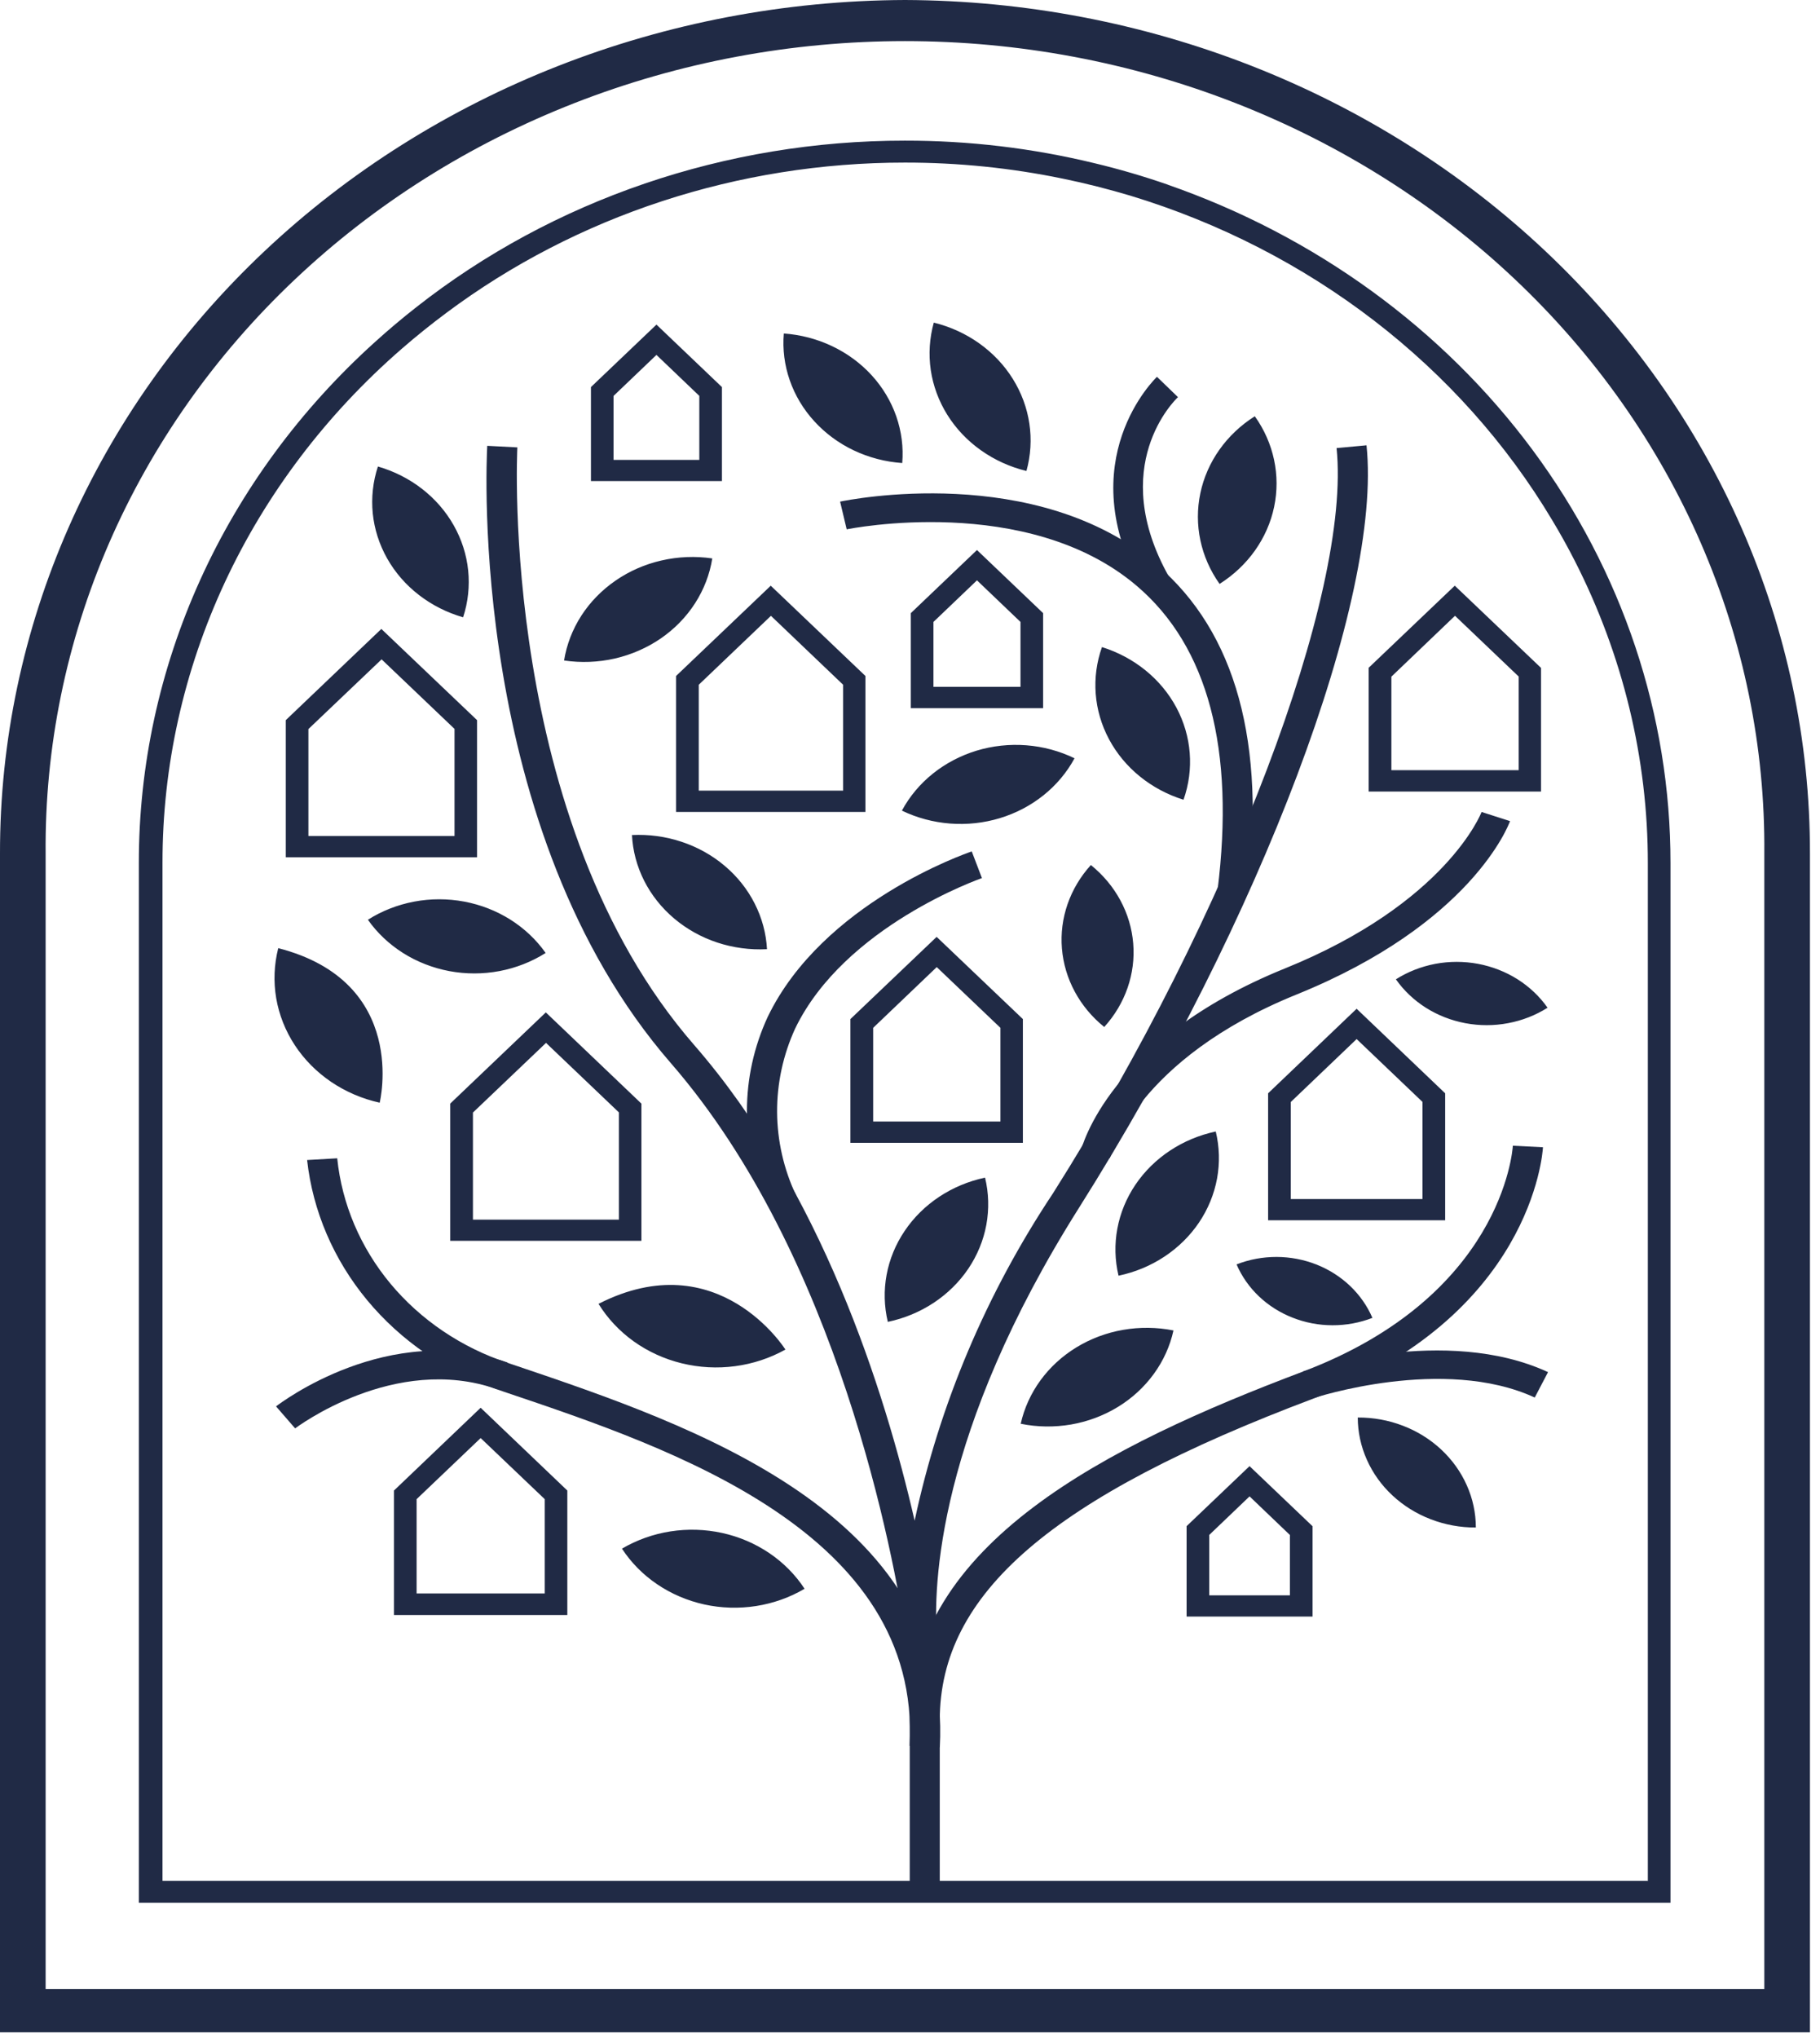
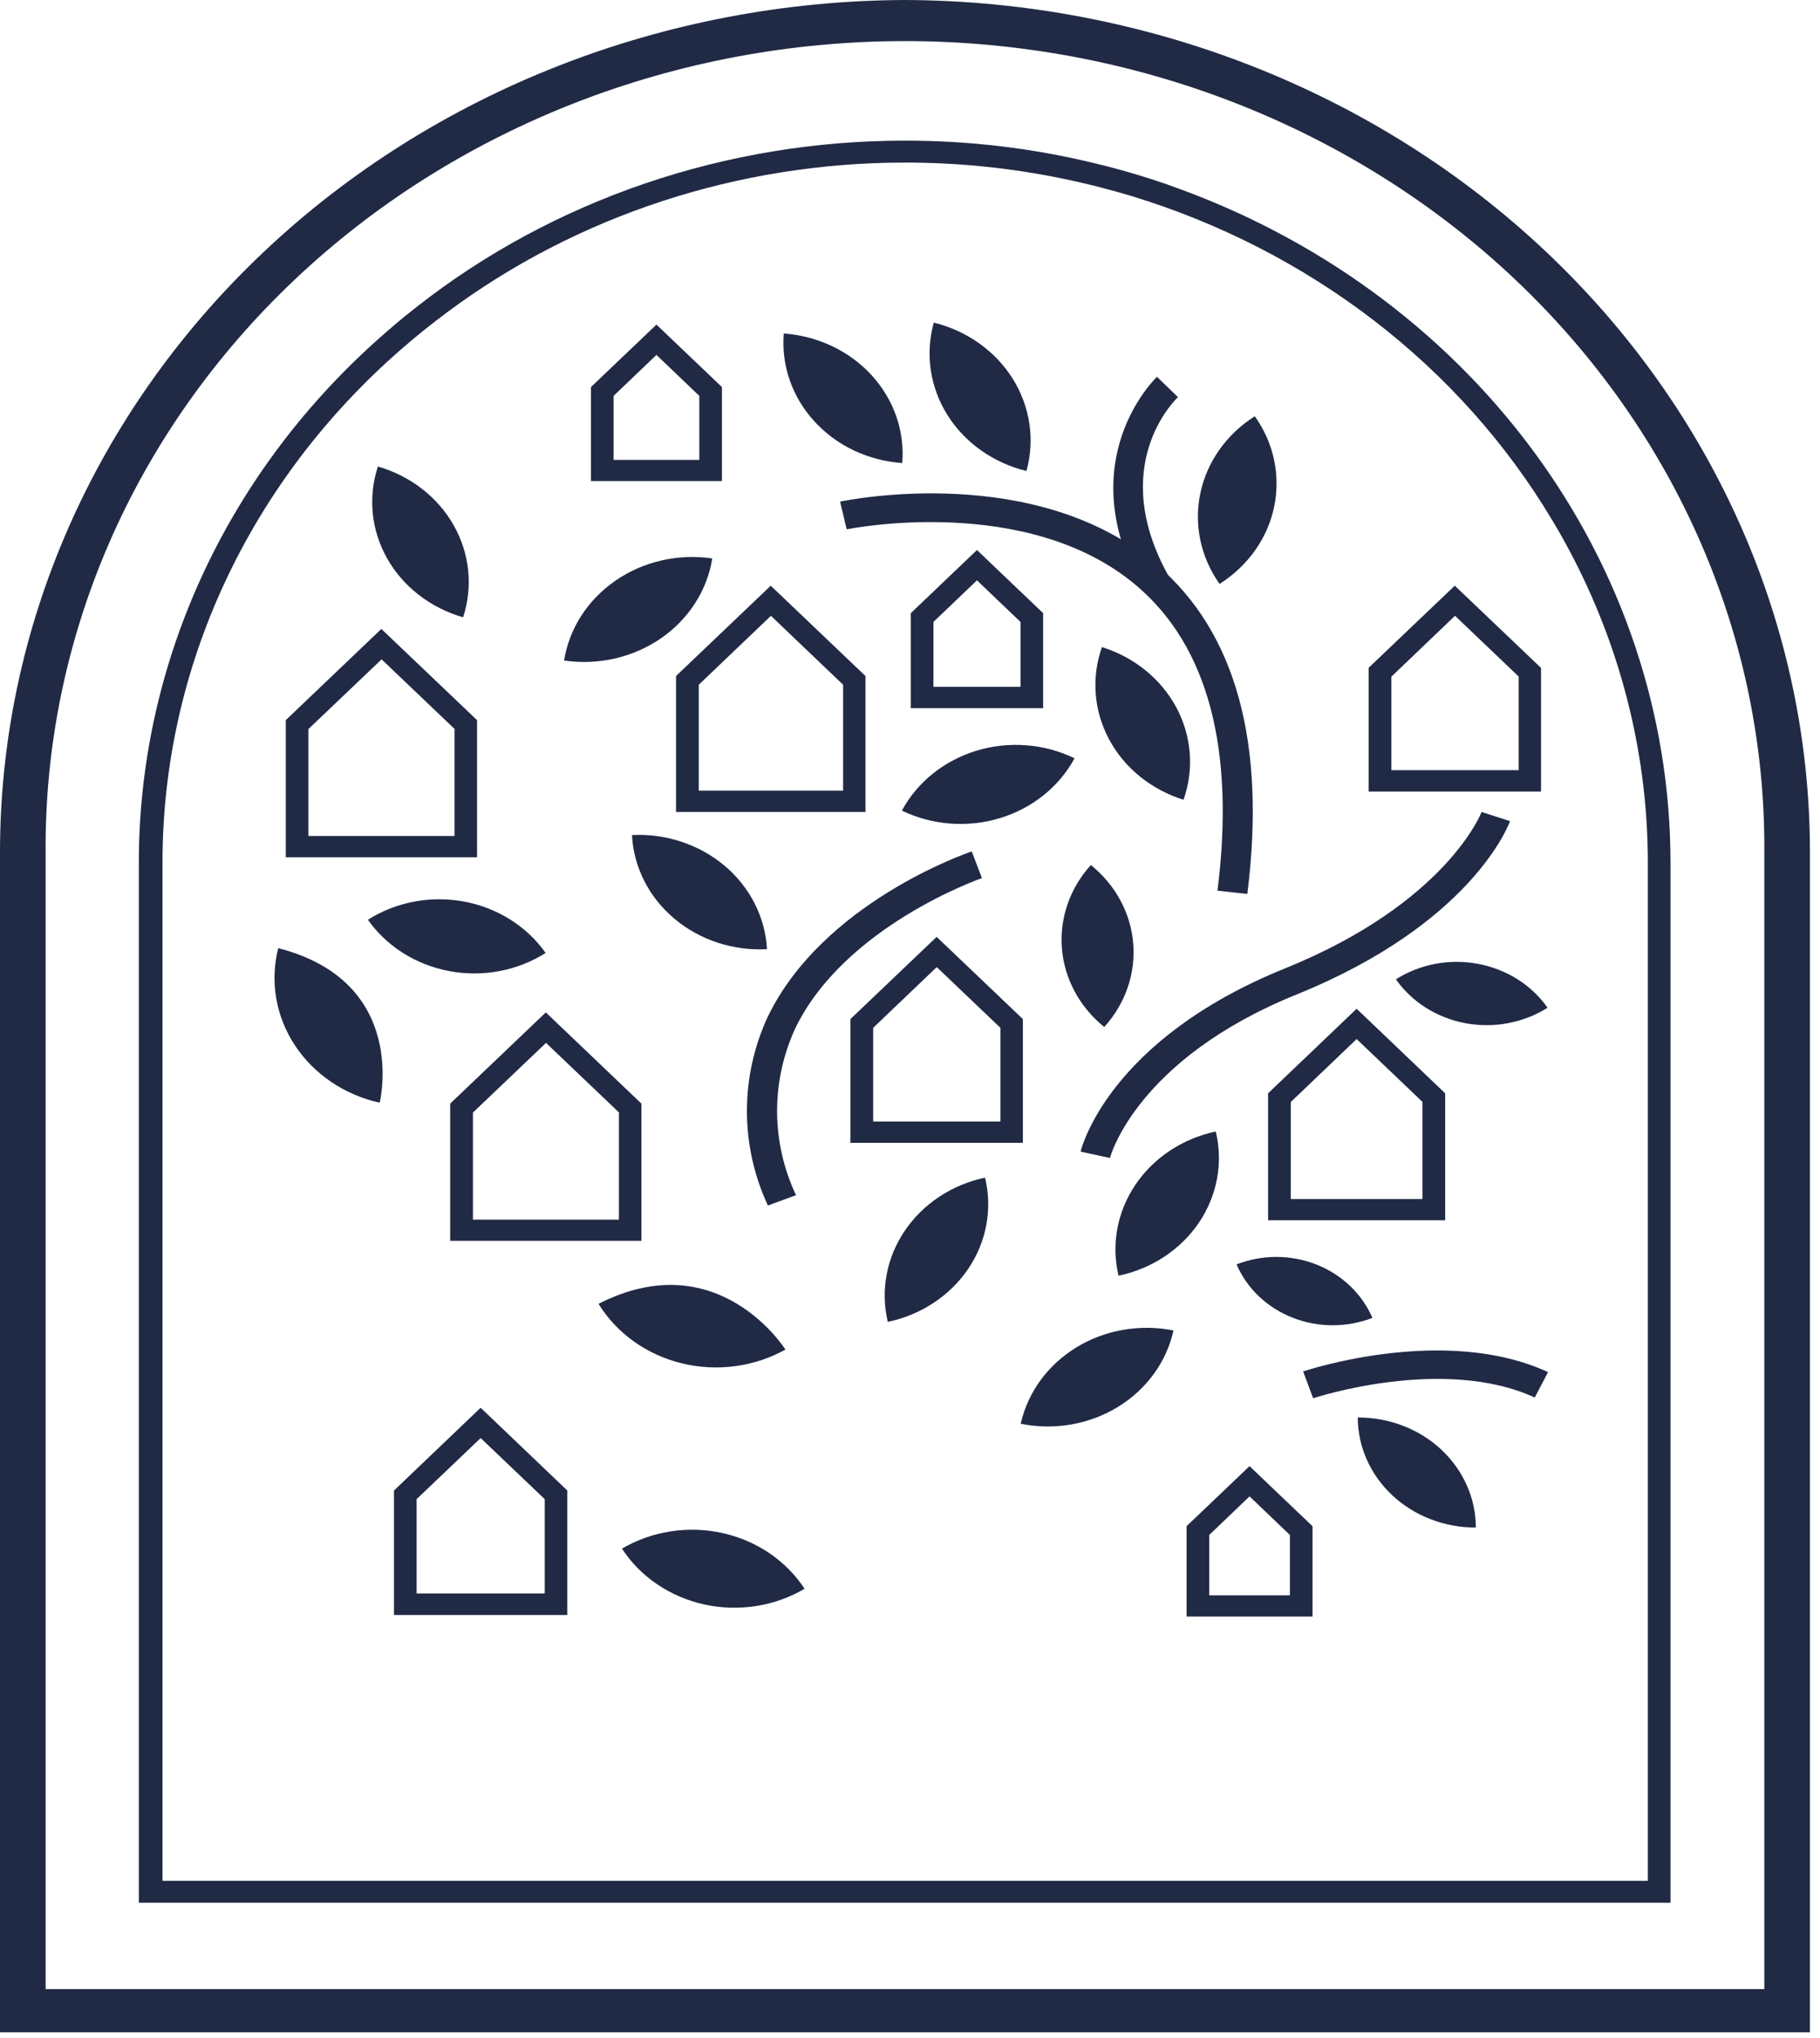
<svg xmlns="http://www.w3.org/2000/svg" width="42" height="47" viewBox="0 0 42 47" fill="none">
  <path d="M20.884 0C15.332 0.021 10.016 2.106 6.101 5.796C2.186 9.487 -0.008 14.482 2.26477e-05 19.687V46.875H41.768V19.687C41.776 14.482 39.582 9.487 35.667 5.796C31.752 2.106 26.436 0.021 20.884 0ZM40.715 45.879H1.053V19.687C1.032 17.233 1.53 14.8 2.517 12.527C3.505 10.255 4.962 8.187 6.806 6.445C8.649 4.703 10.842 3.321 13.259 2.377C15.675 1.433 18.267 0.948 20.884 0.948C23.502 0.948 26.094 1.433 28.51 2.377C30.926 3.321 33.12 4.703 34.963 6.445C36.807 8.187 38.264 10.255 39.251 12.527C40.239 14.8 40.736 17.233 40.715 19.687V45.879Z" fill="#202A45" />
  <path d="M26.952 4.26C26.396 4.067 25.83 3.901 25.256 3.764C23.827 3.417 22.357 3.242 20.881 3.244C16.755 3.242 12.761 4.604 9.601 7.09C9.277 7.344 8.961 7.61 8.654 7.888C6.928 9.444 5.556 11.311 4.62 13.376C3.684 15.442 3.202 17.663 3.204 19.908V43.886H38.55V19.908C38.552 16.501 37.441 13.175 35.367 10.378C33.293 7.581 30.355 5.446 26.948 4.26H26.952ZM38.015 43.381H3.75V19.908C3.747 17.678 4.238 15.472 5.19 13.429C6.142 11.386 7.535 9.55 9.281 8.036C9.61 7.75 9.951 7.477 10.301 7.216C13.308 4.971 17.039 3.749 20.884 3.75C22.113 3.749 23.339 3.874 24.539 4.123C25.061 4.23 25.576 4.362 26.081 4.512C30.221 5.768 33.702 8.445 35.825 12.006C36.007 12.308 36.179 12.618 36.339 12.932C37.452 15.111 38.029 17.496 38.027 19.912V43.385L38.015 43.381Z" fill="#202A45" />
-   <path d="M21.687 43.635H20.994V39.672C20.994 35.607 25.575 33.331 30.056 31.64C34.642 29.91 34.904 26.562 34.912 26.426L35.607 26.461C35.598 26.62 35.328 30.36 30.317 32.255C24.27 34.531 21.687 36.754 21.687 39.677V43.635Z" fill="#202A45" />
-   <path d="M21.687 40.3L20.992 40.268C21.254 35.353 15.505 33.408 11.698 32.124L11.475 32.048C10.289 31.638 9.25 30.925 8.474 29.99C7.698 29.054 7.218 27.934 7.087 26.756L7.782 26.716C7.89 27.771 8.317 28.775 9.013 29.611C9.71 30.446 10.645 31.078 11.711 31.433L11.934 31.508C15.934 32.862 21.979 34.907 21.688 40.306V40.302L21.687 40.3Z" fill="#202A45" />
-   <path d="M6.812 32.947L6.37 32.438C6.475 32.359 8.968 30.461 11.71 31.426L11.466 32.041C9.103 31.212 6.833 32.931 6.808 32.947H6.812ZM20.997 38.396C20.957 38.208 20.93 38.019 20.917 37.828C20.625 35.873 19.347 28.968 15.481 24.521C10.807 19.145 11.224 10.645 11.244 10.283L11.939 10.319C11.935 10.406 11.514 18.932 16.02 24.104C18.939 27.455 20.408 32.033 21.107 35.075C21.677 32.398 22.759 29.839 24.3 27.523C28.381 21.067 31.187 13.678 30.844 10.335L31.535 10.271C31.901 13.793 29.109 21.19 24.898 27.861C21.63 33.038 21.529 36.583 21.622 37.799C21.66 38.076 21.68 38.251 21.684 38.295L20.997 38.398V38.394V38.396Z" fill="#202A45" />
  <path d="M17.721 27.805C17.402 27.119 17.237 26.378 17.237 25.63C17.236 24.881 17.399 24.14 17.717 23.453C18.984 20.829 22.286 19.685 22.425 19.638L22.66 20.253C22.631 20.265 19.489 21.357 18.348 23.727C18.071 24.334 17.93 24.988 17.933 25.649C17.937 26.309 18.085 26.962 18.369 27.567L17.721 27.805ZM28.784 20.619L28.096 20.543C28.505 17.279 27.877 14.913 26.235 13.515C23.708 11.363 19.581 12.201 19.539 12.209L19.387 11.57C19.574 11.53 23.91 10.653 26.699 13.031C28.519 14.583 29.222 17.137 28.784 20.623V20.619Z" fill="#202A45" />
  <path d="M26.375 13.622C24.674 10.613 26.682 8.711 26.699 8.691L27.184 9.16C27.116 9.223 25.537 10.752 26.982 13.313L26.367 13.622H26.375ZM30.304 32.252L30.072 31.632C30.207 31.588 33.365 30.556 35.724 31.648L35.417 32.234C33.312 31.263 30.331 32.24 30.301 32.252H30.304ZM25.617 26.709L24.937 26.562C24.962 26.459 25.599 23.978 29.65 22.338C33.373 20.833 34.185 18.748 34.19 18.728L34.847 18.939C34.813 19.034 33.954 21.305 29.924 22.937C26.222 24.434 25.62 26.681 25.616 26.705L25.617 26.709ZM23.687 10.863C23.887 10.144 23.773 9.38 23.372 8.738C22.972 8.097 22.316 7.63 21.549 7.441C21.45 7.798 21.426 8.169 21.479 8.534C21.533 8.899 21.663 9.25 21.861 9.568C22.06 9.886 22.323 10.164 22.637 10.386C22.95 10.608 23.307 10.771 23.687 10.863ZM25.482 23.688C25.968 23.153 26.209 22.46 26.151 21.76C26.094 21.06 25.742 20.41 25.174 19.952C24.689 20.486 24.448 21.179 24.506 21.879C24.564 22.579 24.915 23.23 25.483 23.688H25.482ZM13.017 15.234C13.076 14.869 13.211 14.518 13.415 14.201C13.619 13.885 13.888 13.61 14.206 13.391C14.523 13.172 14.884 13.014 15.267 12.927C15.65 12.839 16.048 12.823 16.437 12.88C16.379 13.246 16.244 13.597 16.04 13.914C15.837 14.23 15.568 14.506 15.25 14.725C14.932 14.943 14.571 15.101 14.188 15.189C13.805 15.276 13.407 15.292 13.017 15.234ZM23.555 32.839C23.635 32.481 23.79 32.14 24.01 31.838C24.231 31.535 24.513 31.277 24.84 31.077C25.168 30.877 25.534 30.739 25.919 30.673C26.303 30.606 26.698 30.611 27.08 30.687C27.001 31.046 26.847 31.387 26.626 31.69C26.406 31.993 26.124 32.252 25.796 32.452C25.468 32.652 25.101 32.79 24.717 32.856C24.332 32.922 23.937 32.917 23.555 32.839ZM31.333 32.695C31.69 32.693 32.044 32.757 32.374 32.884C32.704 33.01 33.005 33.197 33.258 33.433C33.511 33.669 33.712 33.949 33.849 34.258C33.987 34.566 34.058 34.898 34.058 35.232C33.701 35.234 33.348 35.169 33.018 35.042C32.688 34.916 32.388 34.729 32.134 34.493C31.881 34.258 31.68 33.978 31.543 33.669C31.405 33.361 31.334 33.03 31.333 32.695ZM14.352 35.72C14.693 35.52 15.073 35.384 15.47 35.322C15.867 35.26 16.273 35.272 16.666 35.358C17.058 35.444 17.427 35.602 17.754 35.823C18.08 36.044 18.357 36.324 18.567 36.645C18.226 36.846 17.846 36.981 17.449 37.043C17.052 37.105 16.645 37.093 16.253 37.007C15.861 36.92 15.491 36.762 15.165 36.541C14.838 36.32 14.562 36.04 14.352 35.718V35.72ZM18.125 31.128C18.125 31.128 16.579 28.662 13.812 30.073C14.02 30.41 14.297 30.704 14.626 30.94C14.956 31.175 15.332 31.347 15.734 31.445C16.135 31.543 16.553 31.566 16.963 31.511C17.374 31.457 17.768 31.326 18.125 31.128ZM8.762 25.434C8.762 25.434 9.45 22.647 6.421 21.869C6.325 22.247 6.309 22.64 6.374 23.024C6.44 23.408 6.586 23.776 6.803 24.107C7.021 24.439 7.306 24.726 7.642 24.954C7.979 25.182 8.36 25.345 8.764 25.434H8.762ZM32.213 22.588C32.488 22.414 32.797 22.293 33.123 22.231C33.448 22.17 33.783 22.17 34.109 22.231C34.434 22.292 34.744 22.413 35.019 22.586C35.294 22.76 35.53 22.983 35.713 23.243C35.438 23.417 35.129 23.538 34.803 23.599C34.478 23.661 34.143 23.661 33.817 23.6C33.492 23.539 33.182 23.418 32.907 23.245C32.632 23.071 32.396 22.848 32.213 22.588ZM28.144 13.468C27.707 12.853 27.548 12.102 27.7 11.377C27.852 10.652 28.304 10.014 28.957 9.601C29.395 10.215 29.555 10.967 29.403 11.691C29.251 12.416 28.798 13.055 28.144 13.468ZM20.488 30.489C20.316 29.769 20.456 29.014 20.877 28.391C21.297 27.767 21.965 27.325 22.732 27.162C22.818 27.518 22.828 27.887 22.762 28.248C22.696 28.608 22.554 28.953 22.346 29.262C22.137 29.571 21.866 29.838 21.547 30.049C21.229 30.259 20.869 30.409 20.488 30.489ZM25.812 29.424C25.641 28.704 25.781 27.95 26.201 27.327C26.622 26.703 27.289 26.261 28.056 26.098C28.142 26.454 28.152 26.823 28.086 27.183C28.019 27.544 27.878 27.888 27.67 28.197C27.461 28.506 27.19 28.773 26.871 28.984C26.553 29.195 26.193 29.344 25.812 29.424ZM28.537 29.163C28.829 29.049 29.142 28.991 29.459 28.991C29.775 28.992 30.087 29.052 30.379 29.166C30.67 29.281 30.934 29.449 31.156 29.66C31.378 29.872 31.553 30.122 31.671 30.397C31.378 30.51 31.065 30.568 30.749 30.567C30.433 30.567 30.12 30.507 29.829 30.392C29.537 30.278 29.273 30.11 29.051 29.899C28.829 29.688 28.654 29.437 28.536 29.163H28.537ZM17.7 21.893C17.311 21.913 16.921 21.861 16.553 21.74C16.185 21.618 15.847 21.43 15.557 21.185C15.267 20.94 15.032 20.644 14.865 20.314C14.698 19.983 14.602 19.625 14.584 19.26C14.973 19.241 15.362 19.294 15.729 19.416C16.097 19.538 16.435 19.726 16.724 19.971C17.014 20.215 17.249 20.511 17.416 20.841C17.584 21.171 17.68 21.528 17.7 21.893ZM27.312 18.446C26.565 18.213 25.946 17.712 25.593 17.051C25.24 16.391 25.181 15.626 25.43 14.925C26.177 15.159 26.795 15.661 27.148 16.321C27.5 16.981 27.56 17.745 27.312 18.446ZM20.821 10.68C20.432 10.653 20.053 10.554 19.704 10.389C19.356 10.224 19.047 9.996 18.793 9.718C18.539 9.441 18.346 9.119 18.225 8.771C18.104 8.423 18.057 8.057 18.088 7.692C18.477 7.72 18.856 7.819 19.204 7.985C19.552 8.15 19.861 8.378 20.115 8.655C20.369 8.933 20.562 9.255 20.683 9.602C20.804 9.95 20.851 10.316 20.821 10.68ZM24.797 17.49C24.621 17.815 24.378 18.105 24.082 18.342C23.786 18.579 23.443 18.759 23.073 18.871C22.703 18.983 22.312 19.025 21.924 18.995C21.537 18.965 21.159 18.864 20.813 18.697C20.989 18.371 21.231 18.081 21.527 17.844C21.823 17.607 22.166 17.427 22.536 17.314C22.907 17.202 23.297 17.16 23.685 17.19C24.073 17.22 24.451 17.322 24.797 17.49ZM10.687 14.238C10.315 14.131 9.968 13.956 9.667 13.723C9.366 13.491 9.117 13.204 8.935 12.882C8.752 12.558 8.639 12.205 8.602 11.841C8.566 11.477 8.606 11.11 8.721 10.76C9.473 10.977 10.103 11.466 10.471 12.118C10.84 12.77 10.918 13.533 10.687 14.238ZM8.49 21.214C8.812 21.01 9.175 20.868 9.556 20.796C9.937 20.724 10.33 20.724 10.711 20.795C11.093 20.866 11.455 21.008 11.778 21.211C12.101 21.415 12.377 21.676 12.592 21.98C12.269 22.184 11.907 22.326 11.526 22.398C11.145 22.47 10.752 22.47 10.37 22.399C9.989 22.327 9.626 22.186 9.304 21.983C8.981 21.779 8.704 21.518 8.49 21.214ZM17.793 14.206L19.457 15.794V18.236H16.125V15.794L17.789 14.206M17.789 13.507L15.601 15.592V18.728H19.972V15.592L17.785 13.508L17.789 13.507ZM22.544 13.384L23.55 14.345V15.842H21.541V14.345L22.547 13.384M22.547 12.685L21.019 14.142V16.334H24.072V14.142L22.544 12.685L22.547 12.685ZM8.802 15.204L10.489 16.812V19.282H7.117V16.816L8.805 15.209L8.802 15.204ZM8.802 14.505L6.595 16.61V19.773H11.009V16.61L8.802 14.508L8.802 14.505ZM12.596 24.05L14.283 25.658V28.131H10.914V25.661L12.602 24.053L12.596 24.05ZM12.596 23.351L10.389 25.455V28.619H14.802V25.455L12.596 23.351ZM31.307 23.966L32.827 25.416V27.656H29.787V25.418L31.307 23.966ZM31.307 23.267L29.264 25.217V28.146H33.35V25.217L31.307 23.267ZM33.577 14.203L35.047 15.605V17.764H32.109V15.607L33.577 14.203ZM33.577 13.504L31.585 15.402V18.257H35.562V15.405L33.571 13.508H33.575L33.577 13.504ZM21.617 22.306L23.087 23.707V25.867H20.15V23.707L21.617 22.306ZM21.617 21.607L19.625 23.505V26.359H23.605V23.505L21.613 21.607H21.617ZM11.092 33.169L12.571 34.578V36.753H9.614V34.578L11.092 33.169ZM11.092 32.47L9.092 34.379V37.25H13.092V34.379L11.092 32.47ZM28.836 34.514L29.767 35.404V36.797H27.905V35.404L28.836 34.514ZM28.836 33.816L27.383 35.201V37.286H30.289V35.202L28.835 33.816L28.836 33.816ZM15.149 8.186L16.138 9.131V10.608H14.159V9.132L15.149 8.186ZM15.149 7.487L13.637 8.928V11.096H16.66V8.928L15.149 7.487Z" fill="#202A45" />
</svg>